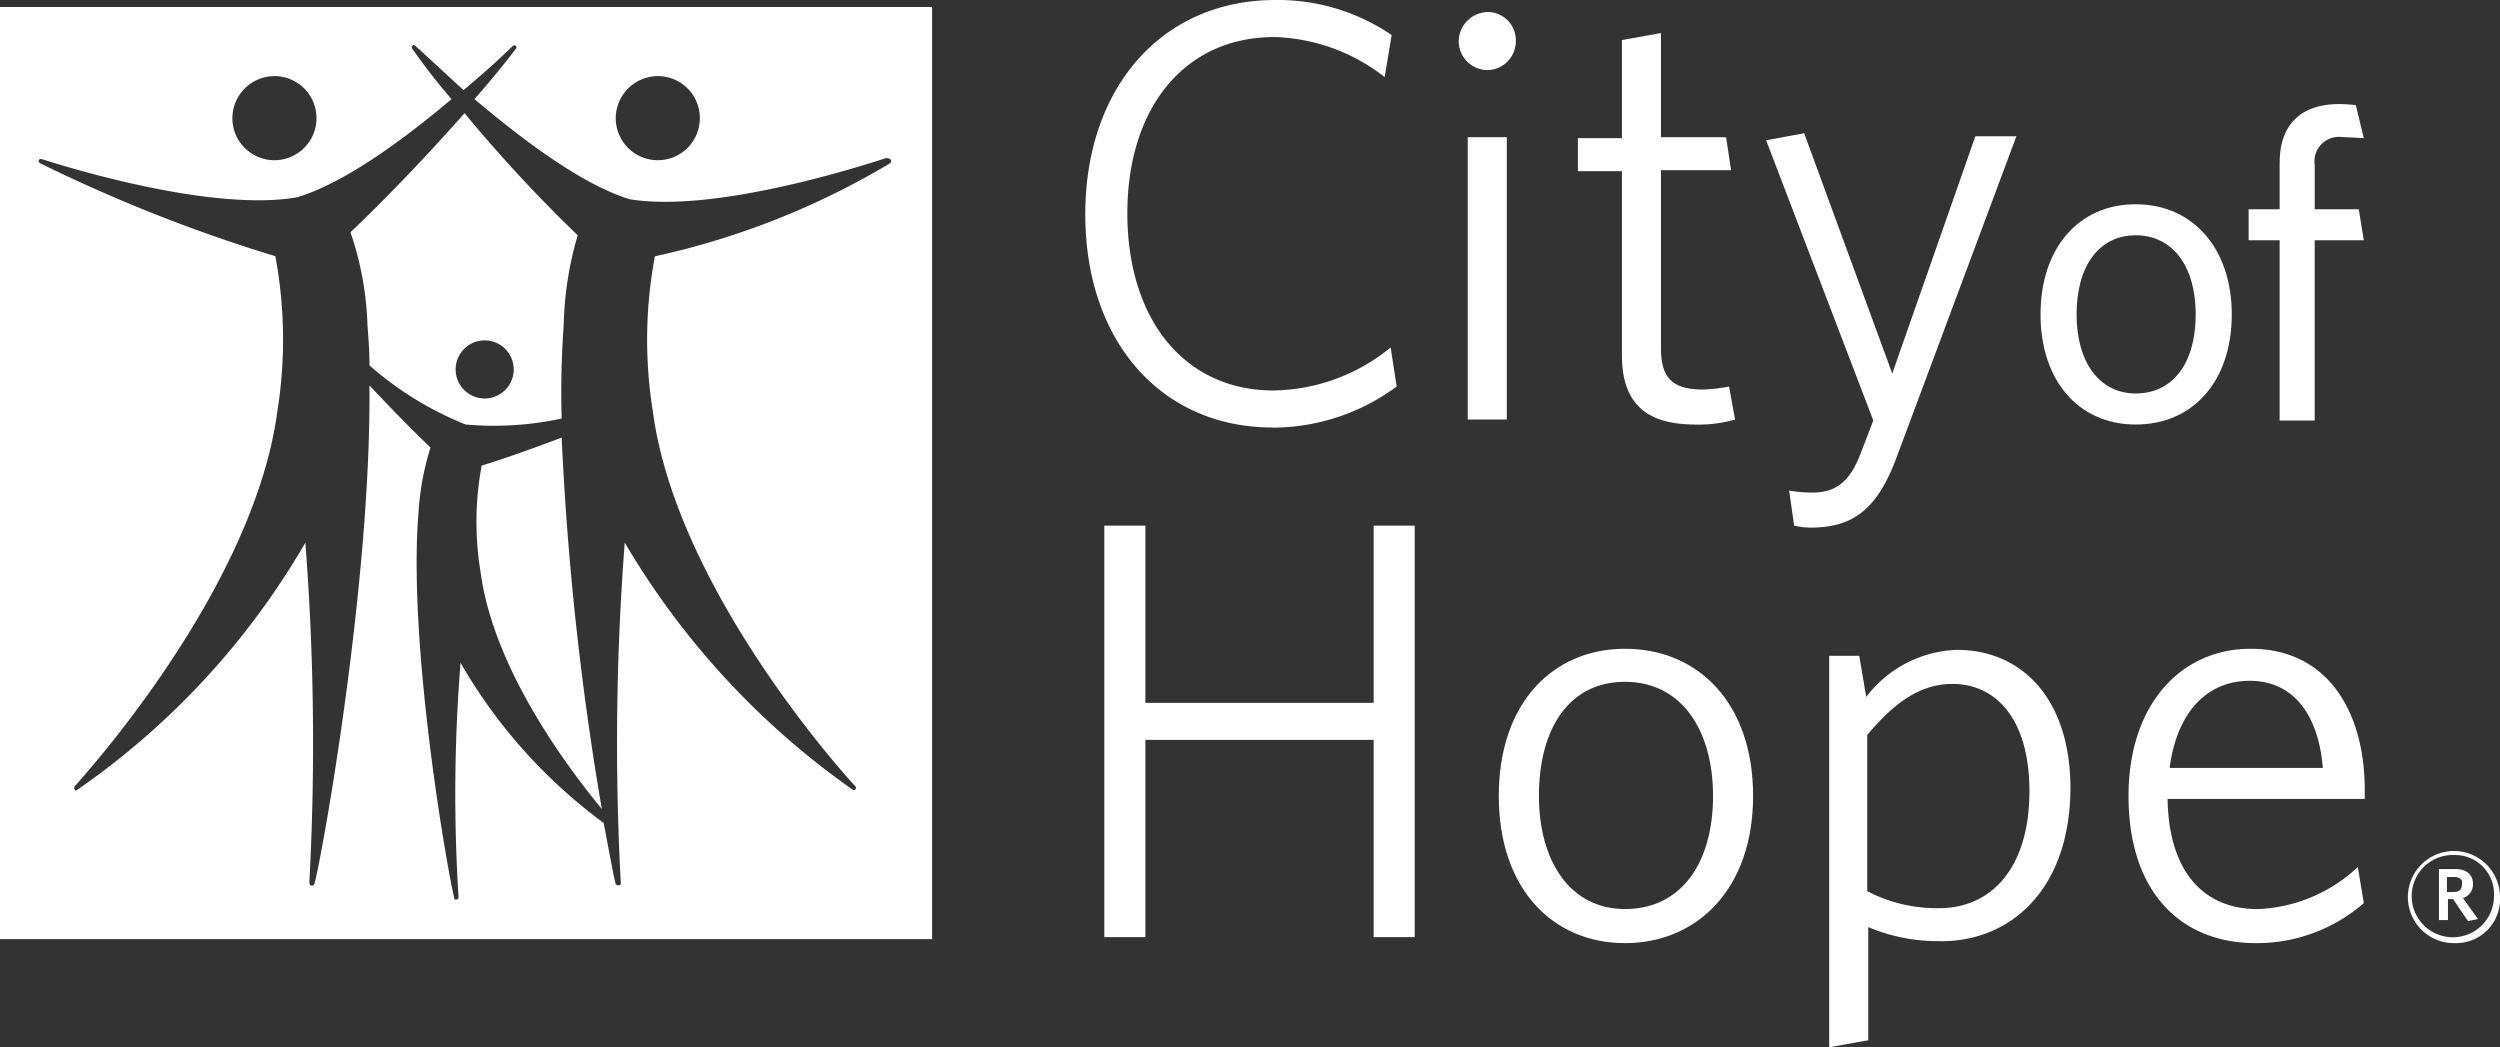
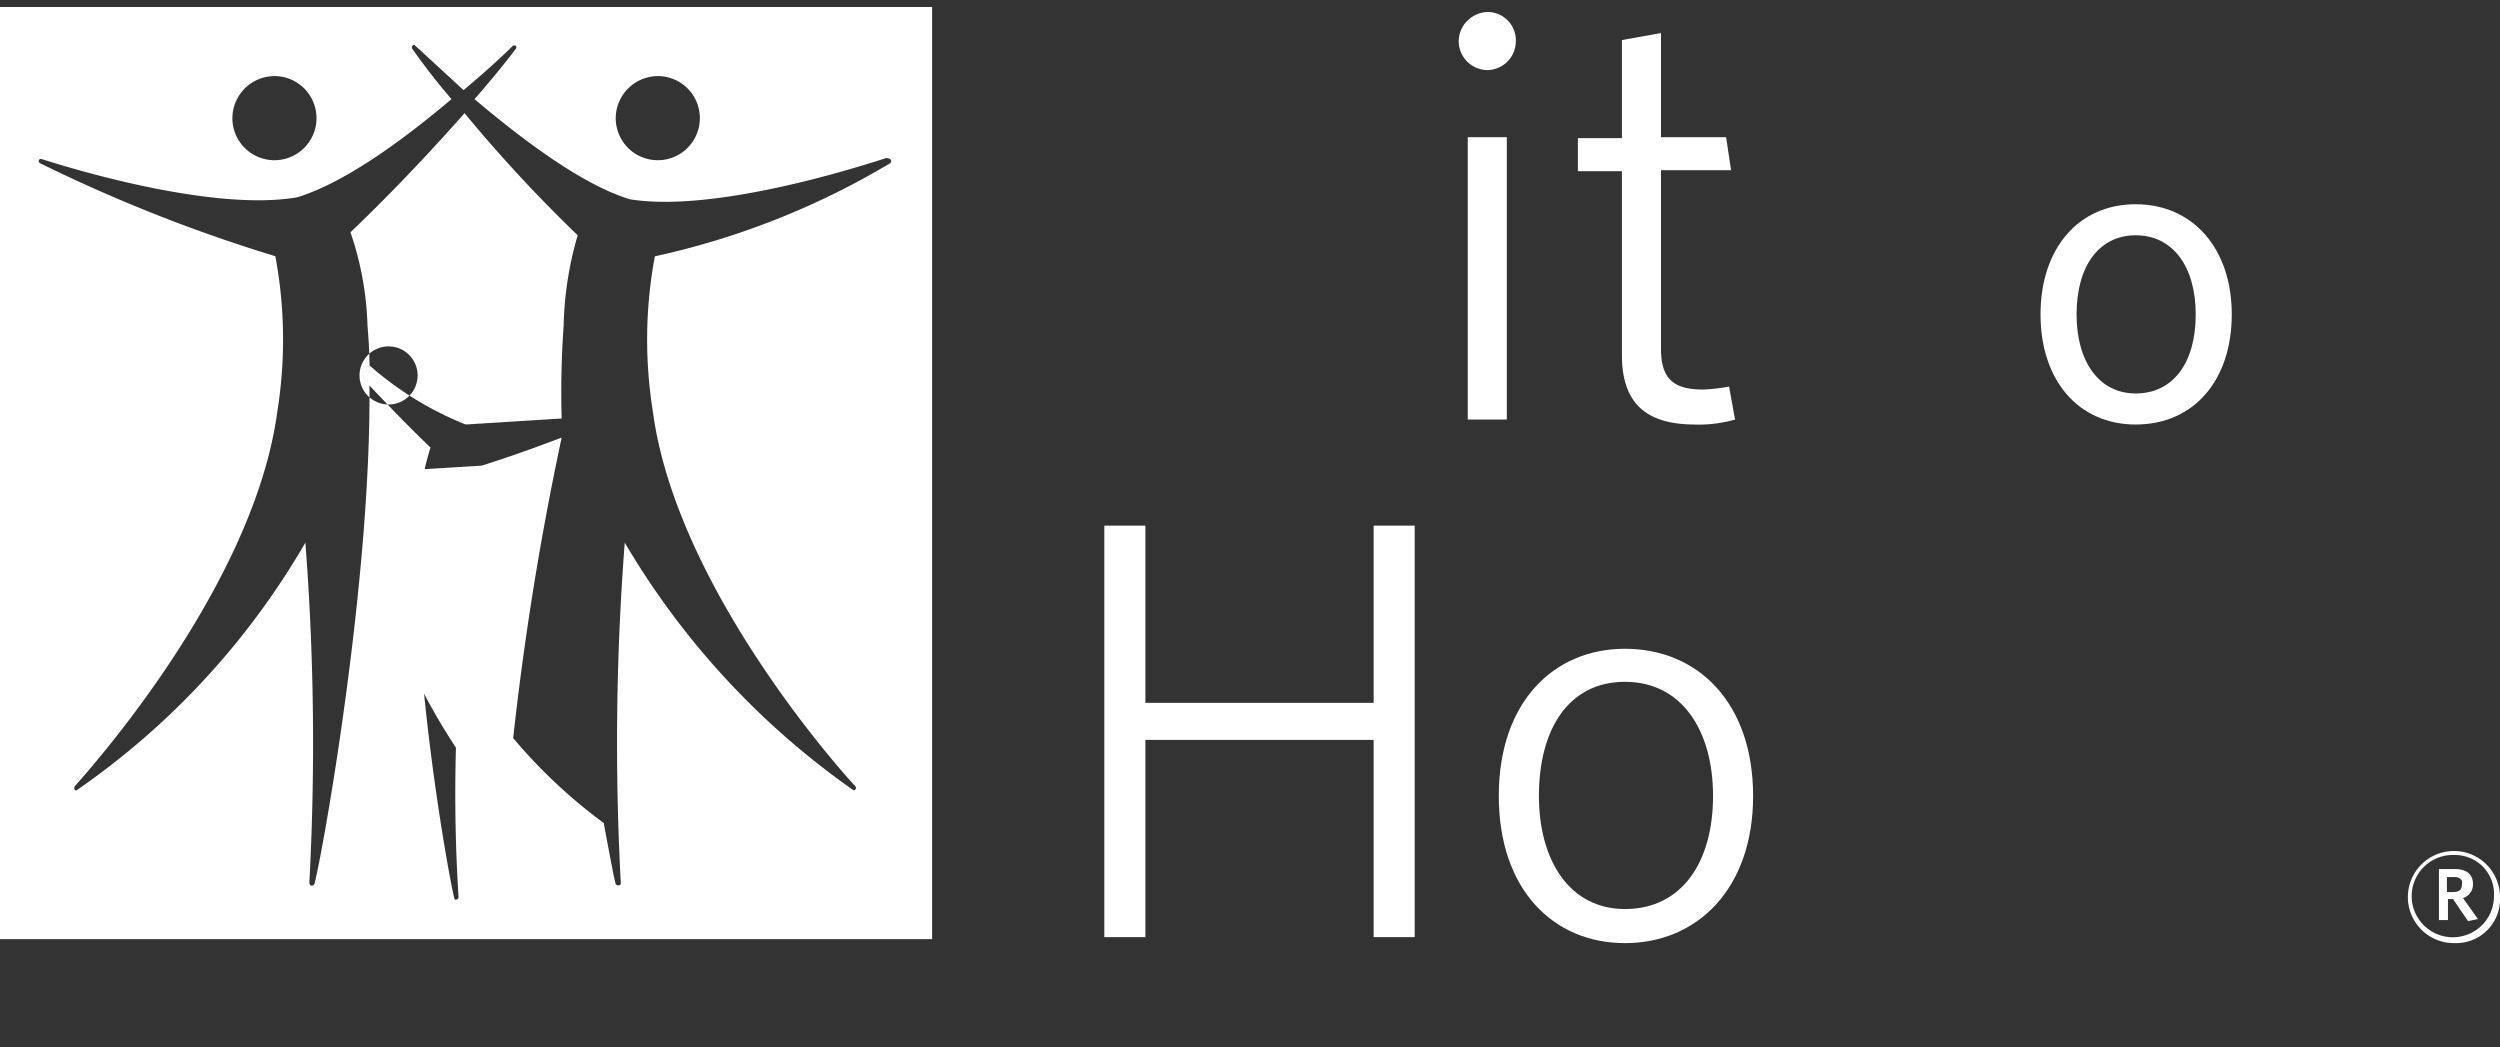
<svg xmlns="http://www.w3.org/2000/svg" width="133.683" height="56" viewBox="0 0 133.683 56">
  <rect x="0" y="0" width="133.683" height="56" fill="#333333" stroke="none" />
  <g>
-     <path d="M30.034,22.379c-.053-1.767,0-3.48.107-4.979a18.535,18.535,0,0,1,.75-4.819,78.143,78.143,0,0,1-6.05-6.531c-1.606,1.82-3.694,4.069-6.1,6.371a16.883,16.883,0,0,1,.91,4.979c.054.7.107,1.392.107,2.141A17.816,17.816,0,0,0,24.9,22.7a17.148,17.148,0,0,0,5.139-.321m-5.675-2.624a1.553,1.553,0,1,1,1.553,1.553,1.554,1.554,0,0,1-1.553-1.553m1.392,5.14a16.487,16.487,0,0,0-.053,5.728c.7,5.193,4.711,10.494,6.478,12.635A161.366,161.366,0,0,1,30.034,23.4c-1.284.482-2.73,1.017-4.283,1.5M0,50.218H49.843V.375H0ZM35.174,4.069a2.249,2.249,0,1,1-2.249,2.248,2.262,2.262,0,0,1,2.249-2.248m-20.5,0a2.249,2.249,0,1,1-2.248,2.248,2.262,2.262,0,0,1,2.248-2.248M47.6,8.727a41.893,41.893,0,0,1-12.582,4.979,24.231,24.231,0,0,0-.107,8.3c1.285,9.636,10.547,19.755,10.815,20.023.107.107,0,.267-.107.214A42.4,42.4,0,0,1,33.407,29.017a139.75,139.75,0,0,0-.214,18.149c.054.214-.214.214-.268.107-.107-.374-.321-1.552-.642-3.265a27.911,27.911,0,0,1-7.656-8.566,87.6,87.6,0,0,0-.107,12.527c0,.161-.214.161-.214.107-.321-1.177-2.516-13.544-1.927-20.665a14.44,14.44,0,0,1,.642-3.48c-1.178-1.124-2.3-2.3-3.266-3.319.107,10.44-2.516,25.109-2.944,26.661-.054.107-.268.161-.268-.107a139.633,139.633,0,0,0-.214-18.149A41.121,41.121,0,0,1,4.122,42.241c-.107.107-.214-.107-.107-.214C4.229,41.759,13.545,31.64,14.83,22a24.238,24.238,0,0,0-.107-8.3A83.59,83.59,0,0,1,2.141,8.727c-.107-.054-.107-.268.108-.215,1.338.429,9.1,2.838,13.652,2.035,2.623-.8,5.835-3.212,8.244-5.247a33.877,33.877,0,0,1-2.088-2.677c-.107-.107.054-.321.161-.16.375.321,1.338,1.231,2.57,2.355,1.285-1.07,2.248-1.981,2.623-2.355.161-.107.268.053.161.16-.322.429-1.071,1.392-2.2,2.677,2.409,2.035,5.675,4.551,8.3,5.354,4.551.749,12.367-1.767,13.705-2.2.322,0,.322.214.215.268" fill="#fff" />
-     <path d="M68.046,22.86c-5.943,0-10.012-4.6-10.012-11.4C58.034,4.711,62.1,0,68.206,0a10.814,10.814,0,0,1,6.211,1.874l-.375,2.248a10.017,10.017,0,0,0-5.889-2.141c-4.872,0-7.87,3.855-7.87,9.422,0,5.675,3.052,9.477,7.816,9.477a10.114,10.114,0,0,0,6.264-2.3l.321,2.088a11.182,11.182,0,0,1-6.638,2.2" fill="#fff" />
+     <path d="M30.034,22.379c-.053-1.767,0-3.48.107-4.979a18.535,18.535,0,0,1,.75-4.819,78.143,78.143,0,0,1-6.05-6.531c-1.606,1.82-3.694,4.069-6.1,6.371a16.883,16.883,0,0,1,.91,4.979c.054.7.107,1.392.107,2.141A17.816,17.816,0,0,0,24.9,22.7m-5.675-2.624a1.553,1.553,0,1,1,1.553,1.553,1.554,1.554,0,0,1-1.553-1.553m1.392,5.14a16.487,16.487,0,0,0-.053,5.728c.7,5.193,4.711,10.494,6.478,12.635A161.366,161.366,0,0,1,30.034,23.4c-1.284.482-2.73,1.017-4.283,1.5M0,50.218H49.843V.375H0ZM35.174,4.069a2.249,2.249,0,1,1-2.249,2.248,2.262,2.262,0,0,1,2.249-2.248m-20.5,0a2.249,2.249,0,1,1-2.248,2.248,2.262,2.262,0,0,1,2.248-2.248M47.6,8.727a41.893,41.893,0,0,1-12.582,4.979,24.231,24.231,0,0,0-.107,8.3c1.285,9.636,10.547,19.755,10.815,20.023.107.107,0,.267-.107.214A42.4,42.4,0,0,1,33.407,29.017a139.75,139.75,0,0,0-.214,18.149c.054.214-.214.214-.268.107-.107-.374-.321-1.552-.642-3.265a27.911,27.911,0,0,1-7.656-8.566,87.6,87.6,0,0,0-.107,12.527c0,.161-.214.161-.214.107-.321-1.177-2.516-13.544-1.927-20.665a14.44,14.44,0,0,1,.642-3.48c-1.178-1.124-2.3-2.3-3.266-3.319.107,10.44-2.516,25.109-2.944,26.661-.054.107-.268.161-.268-.107a139.633,139.633,0,0,0-.214-18.149A41.121,41.121,0,0,1,4.122,42.241c-.107.107-.214-.107-.107-.214C4.229,41.759,13.545,31.64,14.83,22a24.238,24.238,0,0,0-.107-8.3A83.59,83.59,0,0,1,2.141,8.727c-.107-.054-.107-.268.108-.215,1.338.429,9.1,2.838,13.652,2.035,2.623-.8,5.835-3.212,8.244-5.247a33.877,33.877,0,0,1-2.088-2.677c-.107-.107.054-.321.161-.16.375.321,1.338,1.231,2.57,2.355,1.285-1.07,2.248-1.981,2.623-2.355.161-.107.268.053.161.16-.322.429-1.071,1.392-2.2,2.677,2.409,2.035,5.675,4.551,8.3,5.354,4.551.749,12.367-1.767,13.705-2.2.322,0,.322.214.215.268" fill="#fff" />
    <path d="M79.556,3.748A1.554,1.554,0,0,1,78,2.195,1.59,1.59,0,0,1,79.556.642a1.509,1.509,0,0,1,1.5,1.553,1.544,1.544,0,0,1-1.5,1.553m-1.07,3.587h2.088v15.1H78.486Z" fill="#fff" />
    <path d="M90.639,22.7c-2.356,0-3.909-.91-3.909-3.694V9.155H84.375V7.388H86.73V2.141l2.088-.374V7.335H92.3L92.566,9.1H88.818v9.53c0,1.553.589,2.2,2.249,2.2a9.025,9.025,0,0,0,1.392-.161l.321,1.767a7.186,7.186,0,0,1-2.141.268" fill="#fff" />
-     <path d="M101.453,24.359c-1.071,2.945-2.409,3.855-4.658,3.855a4.12,4.12,0,0,1-.856-.107l-.268-1.874a7.469,7.469,0,0,0,1.231.107c1.232,0,1.981-.535,2.57-2.034l.7-1.82L94.44,7.5l2.034-.375,4.711,12.849,4.444-12.688h2.195Z" fill="#fff" />
    <path d="M114.2,10.922c-3.052,0-5.086,2.355-5.086,5.889S111.143,22.7,114.2,22.7c3.105,0,5.14-2.356,5.14-5.889s-2.088-5.889-5.14-5.889m0,10.118c-1.927,0-3.159-1.66-3.159-4.229,0-2.624,1.232-4.23,3.159-4.23,1.981,0,3.212,1.66,3.212,4.23,0,2.623-1.231,4.229-3.212,4.229" fill="#fff" />
-     <path d="M121.9,8.673v2.516h-1.659v1.66H121.9v9.637h1.874V12.849H126.4l-.268-1.66h-2.356V8.834a1.311,1.311,0,0,1,1.5-1.5s.161,0,1.124.053l-.428-1.767c-.482-.053-.749-.053-.749-.053-2.142-.054-3.32,1.071-3.32,3.105" fill="#fff" />
    <polygon points="73.453 50.111 73.453 39.564 61.247 39.564 61.247 50.111 59.052 50.111 59.052 28.107 61.247 28.107 61.247 37.583 73.453 37.583 73.453 28.107 75.648 28.107 75.648 50.111 73.453 50.111" fill="#fff" />
    <path d="M86.891,50.432c-3.855,0-6.746-2.891-6.746-7.87,0-5.032,2.945-7.87,6.746-7.87,3.908,0,6.853,2.891,6.853,7.87s-3,7.87-6.853,7.87m0-13.973c-3,0-4.6,2.516-4.6,6.1,0,3.48,1.659,6.05,4.6,6.05,3.052,0,4.711-2.516,4.711-6.05,0-3.48-1.659-6.1-4.711-6.1" fill="#fff" />
-     <path d="M103.809,50.325a9.592,9.592,0,0,1-3.908-.75v6.05L97.813,56V35.067h1.606l.374,2.2a6.353,6.353,0,0,1,4.872-2.516c3.266,0,6.05,2.409,6.05,7.441-.053,5.461-3.266,8.138-6.906,8.138m.589-13.759c-1.767,0-3.159,1.071-4.551,2.73v8.352a8.04,8.04,0,0,0,3.855.91c2.73,0,4.818-2.088,4.818-6.264,0-3.747-1.713-5.728-4.122-5.728" fill="#fff" />
-     <path d="M126.4,42.723H115.908c.054,3.694,1.767,5.889,4.819,5.889a8.286,8.286,0,0,0,5.353-2.249l.321,1.928a8.7,8.7,0,0,1-5.782,2.141c-3.961,0-6.8-2.677-6.8-7.87,0-4.872,2.784-7.87,6.532-7.87,4.122,0,6.1,3.373,6.1,7.549v.482Zm-6.1-6.318c-2.355,0-3.908,1.767-4.283,4.658h8.191c-.214-2.73-1.5-4.658-3.908-4.658" fill="#fff" />
    <path d="M131.273,50.432a2.463,2.463,0,1,1,2.41-2.463,2.349,2.349,0,0,1-2.41,2.463m0-4.711a2.2,2.2,0,1,0,2.088,2.2,2.082,2.082,0,0,0-2.088-2.2m.7,3.533-.8-1.178H130.9V49.2h-.482V46.47h.856c.589,0,.964.268.964.8a.756.756,0,0,1-.535.75l.8,1.124ZM131.22,46.9h-.375v.8h.321c.321,0,.482-.107.482-.429.054-.214-.107-.374-.428-.374" fill="#fff" />
  </g>
</svg>